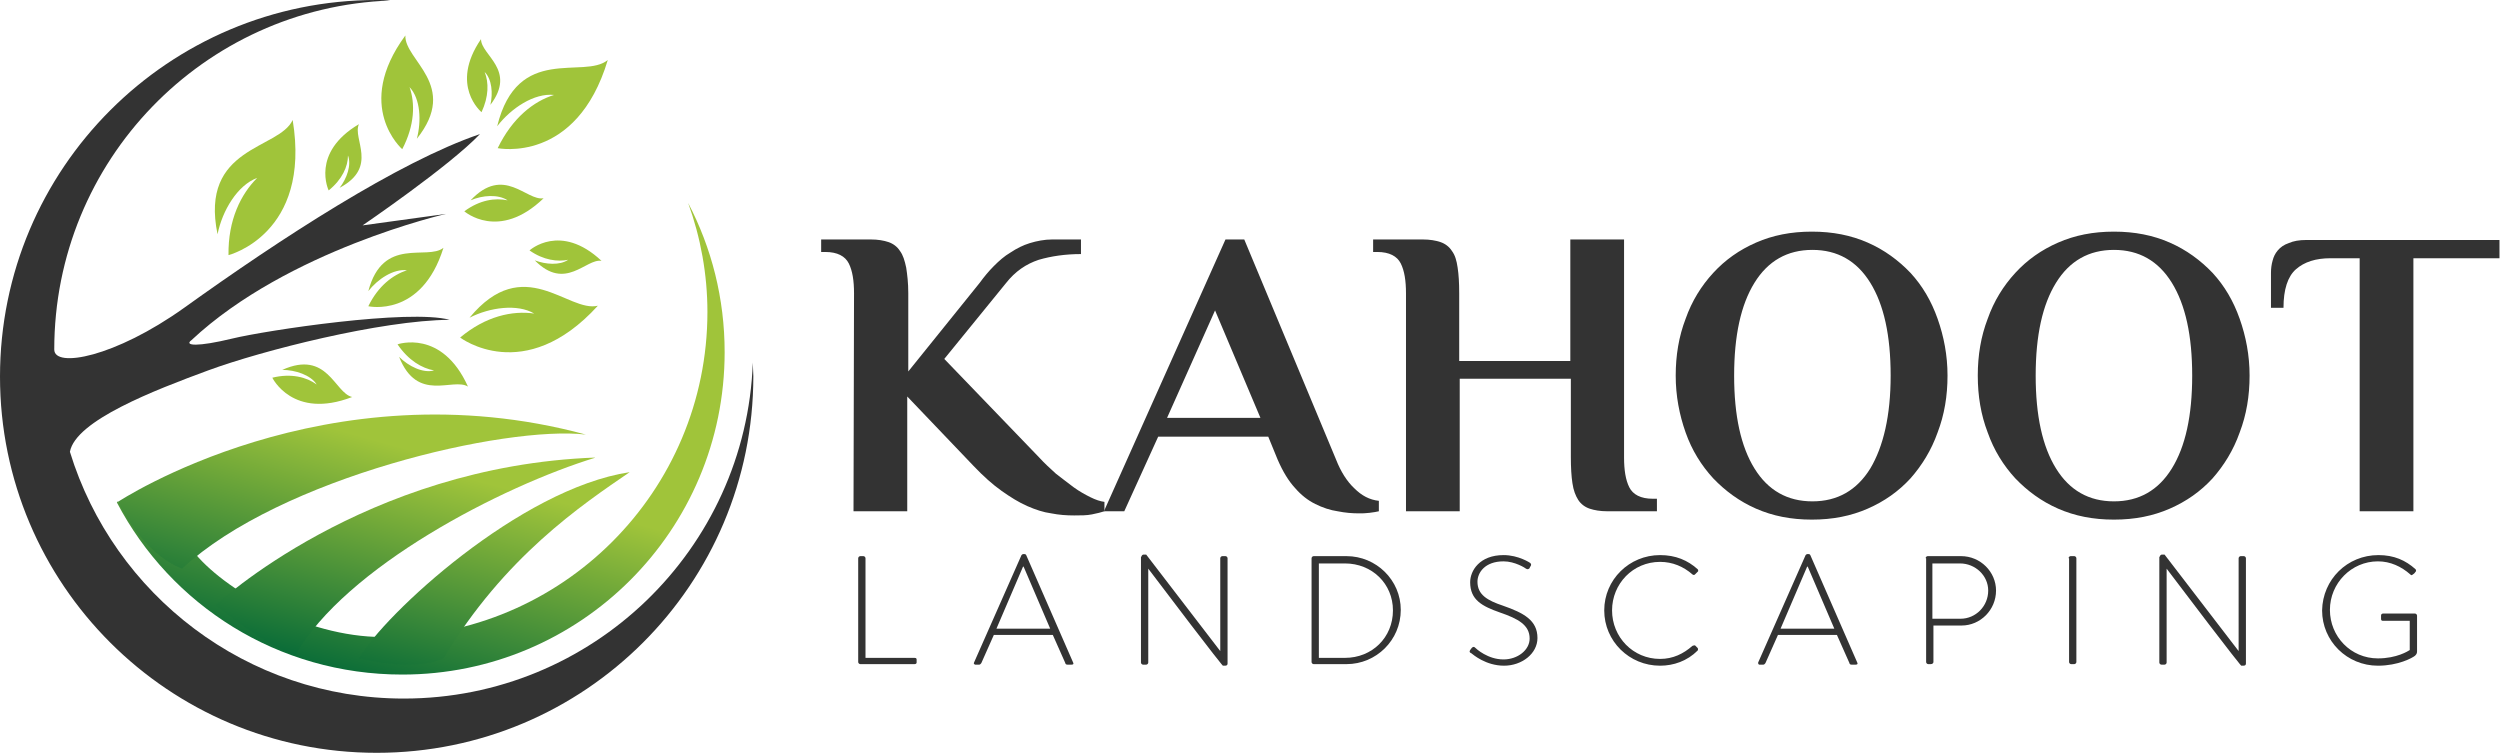
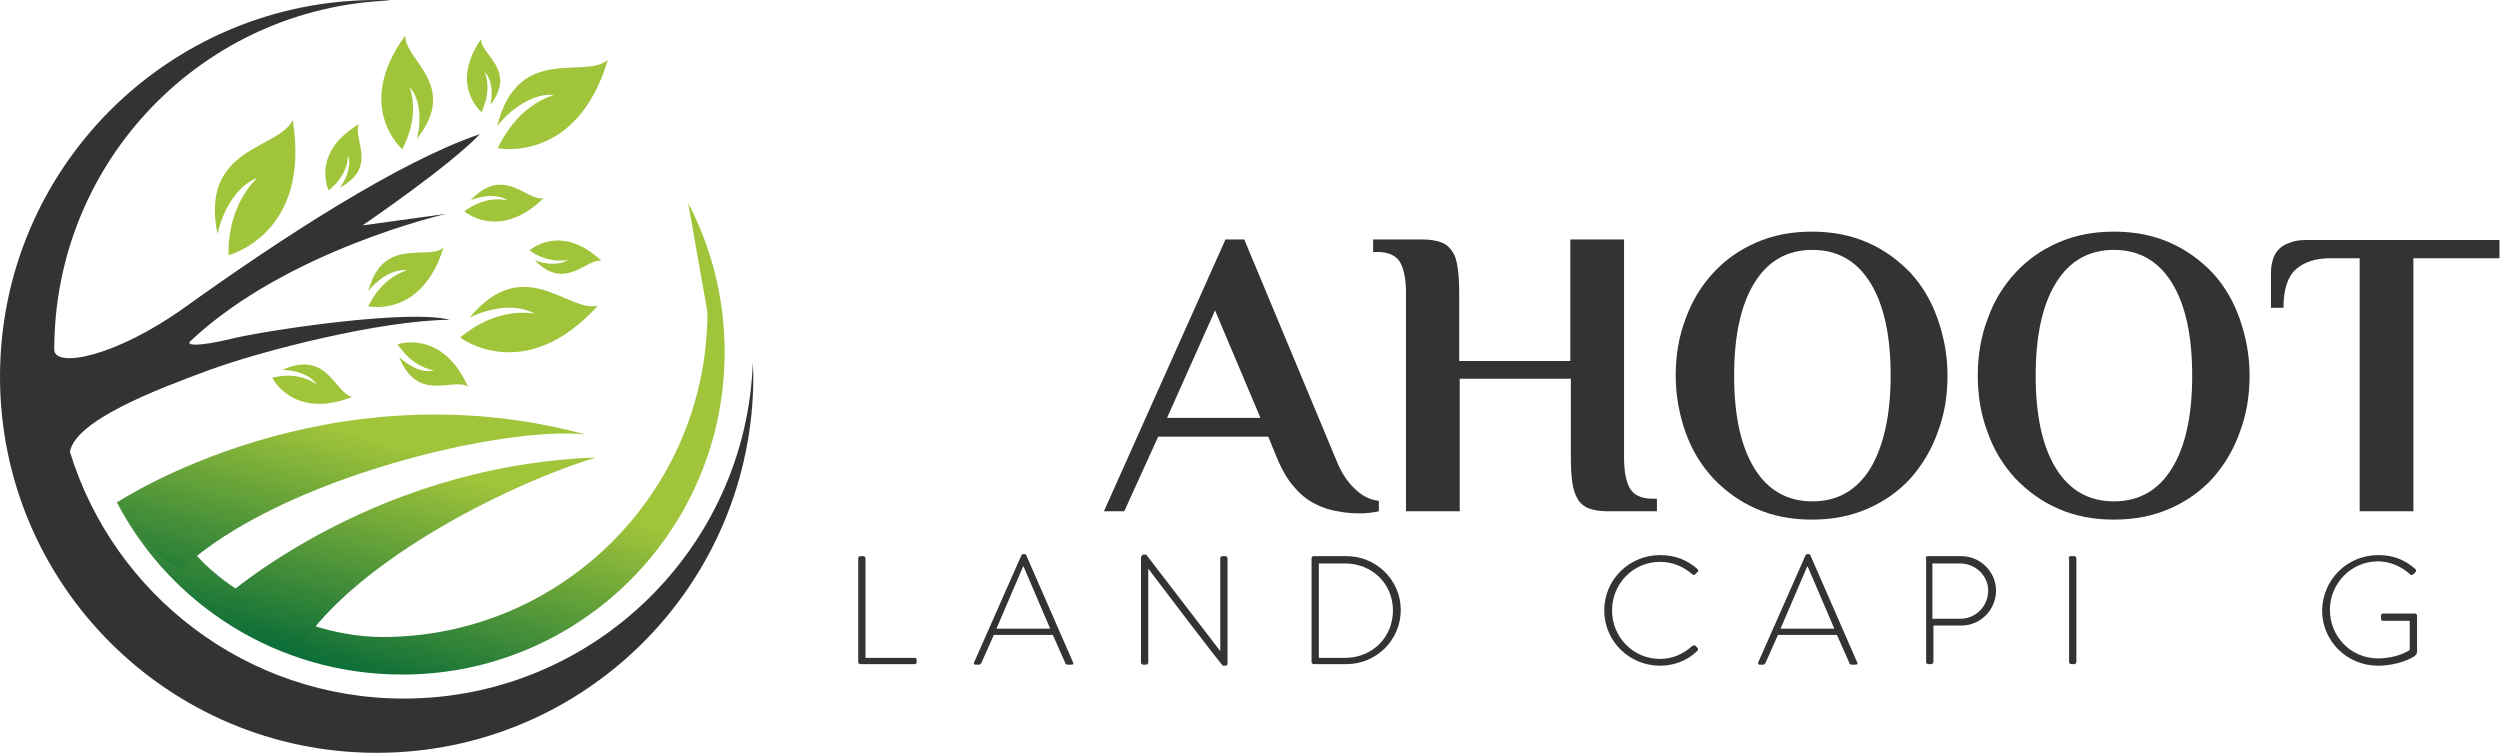
<svg xmlns="http://www.w3.org/2000/svg" xmlns:xlink="http://www.w3.org/1999/xlink" version="1.1" id="Layer_1" x="0px" y="0px" viewBox="0 0 479.2 144.3" style="enable-background:new 0 0 479.2 144.3;" xml:space="preserve">
  <style type="text/css">
	.st0{fill:#333333;}
	.st1{fill-rule:evenodd;clip-rule:evenodd;fill:#333333;}
	.st2{fill-rule:evenodd;clip-rule:evenodd;fill:#A0C43A;}
	.st3{clip-path:url(#SVGID_2_);fill:url(#SVGID_3_);}
	.st4{clip-path:url(#SVGID_5_);fill:url(#SVGID_6_);}
	.st5{clip-path:url(#SVGID_8_);fill:url(#SVGID_9_);}
	.st6{clip-path:url(#SVGID_11_);fill:url(#SVGID_12_);}
</style>
  <g>
    <g>
      <g>
-         <path class="st0" d="M163.7,56.2c0-2.4-0.3-4.3-1-5.7c-0.7-1.4-2.2-2.2-4.5-2.2h-0.8v-2.4h9.5c1.4,0,2.5,0.2,3.4,0.5     c0.9,0.3,1.7,0.9,2.2,1.7c0.6,0.8,0.9,1.8,1.2,3.2c0.2,1.3,0.4,2.9,0.4,4.9v15l13.7-17c0.8-1.1,1.7-2.2,2.7-3.2     c1-1,2-1.9,3.2-2.6c1.2-0.8,2.4-1.4,3.7-1.8c1.3-0.4,2.8-0.7,4.3-0.7h5.5v2.8c-3,0-5.7,0.4-8.1,1.1c-2.4,0.8-4.5,2.2-6.3,4.5     L181,68.8l18.2,18.9c1,1.1,2.1,2.1,3.2,3.1c1.2,0.9,2.3,1.8,3.4,2.6c1.1,0.8,2.2,1.4,3.2,1.9c1,0.5,1.9,0.8,2.7,0.9V98     c-0.6,0.2-1.4,0.4-2.4,0.6c-1,0.2-2.1,0.2-3.4,0.2c-1.5,0-2.9-0.1-4.4-0.4c-1.5-0.2-3-0.7-4.6-1.4c-1.6-0.7-3.2-1.7-4.9-2.9     c-1.7-1.2-3.5-2.8-5.4-4.8l-12.7-13.3V98h-10.3L163.7,56.2z" />
        <path class="st0" d="M256.1,88.1c0.9,2.3,2.1,4.2,3.5,5.5c1.4,1.4,2.9,2.2,4.7,2.4v2c-0.4,0.1-1,0.2-1.8,0.3     c-0.8,0.1-1.4,0.1-2,0.1c-1.3,0-2.6-0.1-4.1-0.4c-1.4-0.2-2.9-0.7-4.3-1.4c-1.4-0.7-2.7-1.7-3.9-3.1c-1.2-1.3-2.3-3.1-3.3-5.4     l-1.8-4.4H222L215.5,98h-3.9l23.3-52.1h3.6L256.1,88.1z M223.7,80.1h17.9l-8.7-20.6L223.7,80.1z" />
        <path class="st0" d="M301,45.9h10.3v41.8c0,2.4,0.3,4.3,1,5.7c0.7,1.4,2.2,2.2,4.5,2.2h0.8V98h-9.5c-1.4,0-2.5-0.2-3.4-0.5     c-0.9-0.3-1.7-0.9-2.2-1.7s-0.9-1.8-1.1-3.2c-0.2-1.3-0.3-3-0.3-5v-15h-21.3V98h-10.3V56.2c0-2.4-0.3-4.3-1-5.7     c-0.7-1.4-2.2-2.2-4.5-2.2h-0.8v-2.4h9.5c1.4,0,2.5,0.2,3.4,0.5c0.9,0.3,1.7,0.9,2.2,1.7c0.6,0.8,0.9,1.8,1.1,3.2     c0.2,1.3,0.3,2.9,0.3,4.9v13H301V45.9z" />
        <path class="st0" d="M321.2,72c0-3.9,0.6-7.5,1.9-10.9c1.2-3.4,3-6.3,5.3-8.8c2.3-2.5,5-4.4,8.2-5.8c3.2-1.4,6.7-2.1,10.7-2.1     s7.5,0.7,10.7,2.1c3.2,1.4,5.9,3.4,8.2,5.8c2.3,2.5,4,5.4,5.2,8.8c1.2,3.4,1.9,7,1.9,10.9c0,3.9-0.6,7.5-1.9,10.9     c-1.2,3.4-3,6.3-5.2,8.8c-2.3,2.5-5,4.4-8.2,5.8c-3.2,1.4-6.7,2.1-10.7,2.1s-7.5-0.7-10.7-2.1c-3.2-1.4-5.9-3.4-8.2-5.8     c-2.3-2.5-4.1-5.4-5.3-8.8C321.9,79.5,321.2,75.9,321.2,72z M362.4,72c0-7.7-1.3-13.6-3.9-17.8c-2.6-4.2-6.3-6.3-11.1-6.3     c-4.8,0-8.5,2.1-11.1,6.3s-3.9,10.1-3.9,17.8c0,7.7,1.3,13.6,3.9,17.8s6.3,6.3,11.1,6.3c4.8,0,8.5-2.1,11.1-6.3     C361,85.6,362.4,79.7,362.4,72z" />
        <path class="st0" d="M379.1,72c0-3.9,0.6-7.5,1.9-10.9c1.2-3.4,3-6.3,5.3-8.8c2.3-2.5,5-4.4,8.2-5.8c3.2-1.4,6.7-2.1,10.7-2.1     s7.5,0.7,10.7,2.1c3.2,1.4,5.9,3.4,8.2,5.8c2.3,2.5,4,5.4,5.2,8.8c1.2,3.4,1.9,7,1.9,10.9c0,3.9-0.6,7.5-1.9,10.9     c-1.2,3.4-3,6.3-5.2,8.8c-2.3,2.5-5,4.4-8.2,5.8c-3.2,1.4-6.7,2.1-10.7,2.1s-7.5-0.7-10.7-2.1c-3.2-1.4-5.9-3.4-8.2-5.8     c-2.3-2.5-4.1-5.4-5.3-8.8C379.7,79.5,379.1,75.9,379.1,72z M420.2,72c0-7.7-1.3-13.6-3.9-17.8c-2.6-4.2-6.3-6.3-11.1-6.3     c-4.8,0-8.5,2.1-11.1,6.3s-3.9,10.1-3.9,17.8c0,7.7,1.3,13.6,3.9,17.8s6.3,6.3,11.1,6.3c4.8,0,8.5-2.1,11.1-6.3     C418.9,85.6,420.2,79.7,420.2,72z" />
        <path class="st0" d="M479.1,45.9v3.6h-16.5V98h-10.3V49.5h-5.6c-2.8,0-5,0.7-6.6,2.1c-1.6,1.4-2.4,3.9-2.4,7.4h-2.4v-6.7     c0-0.8,0.1-1.6,0.3-2.3c0.2-0.8,0.5-1.4,1-2c0.5-0.6,1.2-1.1,2.1-1.4c0.9-0.4,2-0.6,3.4-0.6H479.1z" />
      </g>
    </g>
    <g>
      <g>
        <path class="st0" d="M164.5,107c0-0.2,0.2-0.4,0.4-0.4h0.6c0.2,0,0.4,0.2,0.4,0.4v19.1h9.4c0.4,0,0.4,0.2,0.4,0.4v0.5     c0,0.2-0.2,0.3-0.4,0.3h-10.4c-0.2,0-0.4-0.2-0.4-0.4V107z" />
        <path class="st0" d="M186.7,127l9.1-20.6c0.1-0.1,0.2-0.2,0.4-0.2h0.1c0.1,0,0.3,0,0.4,0.2l9,20.6c0.1,0.2,0.1,0.4-0.3,0.4h-0.8     c-0.2,0-0.4-0.1-0.4-0.3l-2.4-5.4h-11.3l-2.4,5.4c-0.1,0.1-0.2,0.3-0.4,0.3h-0.8C186.7,127.3,186.6,127.2,186.7,127z      M201.3,120.5l-5.1-11.9h-0.1l-5.1,11.9H201.3z" />
        <path class="st0" d="M218.8,106.7c0-0.2,0.2-0.4,0.4-0.4h0.5l14.2,18.5c0,0,0,0,0,0V107c0-0.2,0.2-0.4,0.4-0.4h0.6     c0.2,0,0.4,0.2,0.4,0.4v20.2c0,0.3-0.2,0.4-0.5,0.4h-0.4c0,0-0.3-0.1-14.3-18.6h0v18c0,0.2-0.2,0.4-0.4,0.4h-0.6     c-0.2,0-0.4-0.2-0.4-0.4V106.7z" />
        <path class="st0" d="M251.4,107c0-0.2,0.2-0.4,0.4-0.4h6.3c5.7,0,10.4,4.6,10.4,10.3c0,5.8-4.7,10.4-10.4,10.4h-6.3     c-0.2,0-0.4-0.2-0.4-0.4V107z M257.8,126.1c5.2,0,9.2-3.9,9.2-9.1c0-5.1-4-9-9.2-9h-5v18.1H257.8z" />
-         <path class="st0" d="M281.8,124.6l0.3-0.4c0.2-0.2,0.4-0.3,0.6-0.1c0.3,0.3,2.5,2.3,5.5,2.3c2.7,0,5-1.8,5-4c0-2.6-2.2-3.8-5.7-5     c-3.4-1.2-5.7-2.4-5.7-5.8c0-2.2,1.8-5.2,6.4-5.2c2.9,0,5.1,1.5,5.1,1.5c0.1,0.1,0.3,0.3,0.1,0.6c-0.1,0.1-0.2,0.3-0.2,0.4     c-0.2,0.2-0.4,0.3-0.7,0.1c-0.1-0.1-2.1-1.4-4.3-1.4c-3.6,0-5,2.2-5,3.9c0,2.5,1.9,3.6,4.9,4.6c4,1.4,6.6,2.8,6.6,6.2     c0,3-3,5.3-6.4,5.3c-3.5,0-5.9-2.1-6.3-2.4C281.7,125.1,281.6,124.9,281.8,124.6z" />
        <path class="st0" d="M318.2,106.4c3,0,5.3,1,7.2,2.7c0.1,0.1,0.2,0.4,0,0.5l-0.5,0.5c-0.2,0.2-0.3,0.1-0.5,0     c-1.7-1.5-3.8-2.4-6.2-2.4c-5.2,0-9.2,4.2-9.2,9.3c0,5.1,4,9.3,9.2,9.3c2.5,0,4.5-1,6.2-2.5c0.2-0.1,0.4-0.1,0.5-0.1l0.5,0.5     c0.1,0.1,0.1,0.4,0,0.5c-2,2-4.6,2.9-7.2,2.9c-5.9,0-10.7-4.7-10.7-10.6C307.5,111.1,312.3,106.4,318.2,106.4z" />
        <path class="st0" d="M337,127l9.1-20.6c0.1-0.1,0.2-0.2,0.4-0.2h0.1c0.1,0,0.3,0,0.4,0.2l9,20.6c0.1,0.2,0.1,0.4-0.3,0.4h-0.8     c-0.2,0-0.4-0.1-0.4-0.3l-2.4-5.4h-11.3l-2.4,5.4c-0.1,0.1-0.2,0.3-0.4,0.3h-0.8C337,127.3,337,127.2,337,127z M351.6,120.5     l-5.1-11.9h-0.1l-5.1,11.9H351.6z" />
        <path class="st0" d="M369.1,107c0-0.2,0.2-0.4,0.4-0.4h6.4c3.7,0,6.7,3,6.7,6.6c0,3.7-3,6.7-6.6,6.7h-5.4v7     c0,0.2-0.2,0.4-0.5,0.4h-0.5c-0.2,0-0.4-0.2-0.4-0.4V107z M375.8,118.6c2.9,0,5.3-2.4,5.3-5.4c0-2.9-2.5-5.2-5.4-5.2h-5.3v10.6     H375.8z" />
        <path class="st0" d="M396.5,107c0-0.2,0.2-0.4,0.4-0.4h0.7c0.2,0,0.4,0.2,0.4,0.4v19.9c0,0.2-0.2,0.4-0.4,0.4h-0.6     c-0.2,0-0.4-0.2-0.4-0.4V107z" />
-         <path class="st0" d="M414,106.7c0-0.2,0.2-0.4,0.4-0.4h0.5l14.2,18.5c0,0,0,0,0,0V107c0-0.2,0.2-0.4,0.4-0.4h0.6     c0.2,0,0.4,0.2,0.4,0.4v20.2c0,0.3-0.2,0.4-0.5,0.4h-0.4c0,0-0.3-0.1-14.3-18.6h0v18c0,0.2-0.2,0.4-0.4,0.4h-0.6     c-0.2,0-0.4-0.2-0.4-0.4V106.7z" />
        <path class="st0" d="M455.9,106.4c3,0,5.2,1,7.1,2.7c0.1,0.1,0.2,0.4,0,0.5c-0.1,0.2-0.3,0.4-0.5,0.5c-0.2,0.2-0.3,0.2-0.5,0     c-1.7-1.5-3.8-2.5-6.2-2.5c-5.1,0-9.2,4.2-9.2,9.3c0,5.1,4,9.3,9.2,9.3c3.6,0,5.8-1.4,6.1-1.6v-5.6h-5.1c-0.3,0-0.4-0.1-0.4-0.4     v-0.6c0-0.2,0.1-0.4,0.4-0.4h6.1c0.2,0,0.4,0.2,0.4,0.4v6.9c0,0.4-0.2,0.6-0.4,0.8c-0.5,0.4-3.2,1.9-7.1,1.9     c-5.9,0-10.7-4.7-10.7-10.6C445.2,111.1,449.9,106.4,455.9,106.4z" />
      </g>
    </g>
    <path class="st1" d="M35.3,59C53.7,45.8,76.4,31,92,25.7c-5.9,6.2-22.5,17.5-22.5,17.5l16-2.2c0,0-30.3,6.9-48.8,24.2   c-1.5,1.1,1.2,1.3,7.8-0.3c6.6-1.6,33.9-5.7,41.7-3.6c-13.2,0.1-36,5.9-46.3,9.7c-10.3,3.8-25.4,9.6-26.5,15.6   c8.4,27.4,33.9,47.3,64,47.3c36.1,0,65.6-28.6,66.9-64.4c0,0.9,0.1,1.8,0.1,2.6c0,39.9-32.3,72.2-72.2,72.2   C32.3,144.3,0,112,0,72.2C0,32.3,32.3,0,72.2,0c0.9,0,1.8,0,2.6,0.1C39,1.4,10.4,30.8,10.4,67C10.4,70.6,22,68.5,35.3,59" />
    <path class="st2" d="M43.8,48.9c0,0,15.9-4,12.3-25.9c-2.6,5.7-17.9,5-14.4,21.9c0.9-4.5,3.8-9.4,7.6-10.8   C46.2,37.2,43.7,42.1,43.8,48.9" />
    <path class="st2" d="M70.6,58.7c0,0,10.2,2.3,14.4-11.2c-3.1,2.5-11.6-2.3-14.4,8.3c1.8-2.3,4.8-4.3,7.4-4   C75.3,52.7,72.5,54.8,70.6,58.7" />
    <path class="st2" d="M89,40.5c0,0,6.6,5.8,15.2-2.5c-3.3,0.6-7.6-6.4-14,0.4c2.3-1,5.3-1.2,7.1,0C94.9,37.9,92,38.3,89,40.5" />
    <path class="st2" d="M95.4,28.4c0,0,15.1,3.1,21.1-16.9c-4.6,3.8-17.3-3.2-21.2,12.7c2.7-3.5,7.1-6.4,10.9-6   C102.3,19.4,98.2,22.6,95.4,28.4" />
    <path class="st2" d="M88.2,64.7c0,0,12.3,9.4,26.4-6.1c-5.7,1.4-14.2-10.3-24.6,2.3c3.9-2,9.2-2.7,12.4-0.8   C98.2,59.5,93.1,60.6,88.2,64.7" />
    <path class="st2" d="M52.2,72.4c0,0,3.9,8.1,15.3,3.7c-3.4-0.8-4.7-9.1-13.4-5.2c2.5,0,5.5,1,6.6,2.8   C58.8,72.3,55.8,71.5,52.2,72.4" />
    <g>
      <defs>
-         <path id="SVGID_1_" d="M131.9,38.9c4.5,8.6,7,18.3,7,28.6c0,34.2-27.7,61.8-61.8,61.8c-23.8,0-44.4-13.3-54.7-33l0.2-0.2     c0.6,0.9-0.1-0.1,0.5,0.7c3.3,4.4,10.4,4.4,13.8,8.7c5.8,7.5,21.7,16.6,36.4,16.6c34.4,0,62.3-27.9,62.3-62.3     C135.6,52.6,134.3,45.5,131.9,38.9" />
+         <path id="SVGID_1_" d="M131.9,38.9c4.5,8.6,7,18.3,7,28.6c0,34.2-27.7,61.8-61.8,61.8c-23.8,0-44.4-13.3-54.7-33l0.2-0.2     c0.6,0.9-0.1-0.1,0.5,0.7c3.3,4.4,10.4,4.4,13.8,8.7c5.8,7.5,21.7,16.6,36.4,16.6c34.4,0,62.3-27.9,62.3-62.3     " />
      </defs>
      <clipPath id="SVGID_2_">
        <use xlink:href="#SVGID_1_" style="overflow:visible;" />
      </clipPath>
      <linearGradient id="SVGID_3_" gradientUnits="userSpaceOnUse" x1="548.258" y1="891.945" x2="548.346" y2="891.945" gradientTransform="matrix(-127.759 476.804 -467.895 -125.372 487461.844 -149499.062)">
        <stop offset="0" style="stop-color:#A0C43A" />
        <stop offset="1" style="stop-color:#0B6D38" />
      </linearGradient>
      <polygon class="st3" points="30.2,9.7 -0.2,123.3 131.2,158.5 161.6,44.9   " />
    </g>
    <g>
      <defs>
        <path id="SVGID_4_" d="M22.6,96.2c0,0,39.9-26.4,89.7-12.9C97,81.5,53.7,91.5,34.9,109C27.1,106,22.6,96.2,22.6,96.2" />
      </defs>
      <clipPath id="SVGID_5_">
        <use xlink:href="#SVGID_4_" style="overflow:visible;" />
      </clipPath>
      <linearGradient id="SVGID_6_" gradientUnits="userSpaceOnUse" x1="548.182" y1="892.303" x2="548.33" y2="892.303" gradientTransform="matrix(-72.911 272.108 -412.014 -110.399 407678.844 -50570.391)">
        <stop offset="0" style="stop-color:#A0C43A" />
        <stop offset="1" style="stop-color:#0B6D38" />
      </linearGradient>
      <polygon class="st4" points="28.6,47.4 12.8,106.4 106.3,131.5 122.1,72.4   " />
    </g>
    <g>
      <defs>
        <path id="SVGID_7_" d="M41.3,116c0,0,28.5-26.7,72.9-28.3c-18,5.5-48,21-57.6,37.9C51.2,124,41.3,116,41.3,116" />
      </defs>
      <clipPath id="SVGID_8_">
        <use xlink:href="#SVGID_7_" style="overflow:visible;" />
      </clipPath>
      <linearGradient id="SVGID_9_" gradientUnits="userSpaceOnUse" x1="548.123" y1="893.217" x2="548.315" y2="893.217" gradientTransform="matrix(-54.97 205.151 -306.981 -82.255 304413.438 -38886.762)">
        <stop offset="0" style="stop-color:#A0C43A" />
        <stop offset="1" style="stop-color:#0B6D38" />
      </linearGradient>
      <polygon class="st5" points="46.1,69.5 31.8,123.1 109.3,143.8 123.6,90.3   " />
    </g>
    <g>
      <defs>
-         <path id="SVGID_10_" d="M68.8,126.2c4.8-8.4,30.8-32.5,51.9-35.7c-9.2,6.3-24,16.2-35.7,35.7C79.2,128.9,68.8,126.2,68.8,126.2" />
-       </defs>
+         </defs>
      <clipPath id="SVGID_11_">
        <use xlink:href="#SVGID_10_" style="overflow:visible;" />
      </clipPath>
      <linearGradient id="SVGID_12_" gradientUnits="userSpaceOnUse" x1="548.045" y1="896.339" x2="548.304" y2="896.339" gradientTransform="matrix(-41.289 154.095 -164.359 -44.04 170048.891 -44882.504)">
        <stop offset="0" style="stop-color:#A0C43A" />
        <stop offset="1" style="stop-color:#0B6D38" />
      </linearGradient>
      <polygon class="st6" points="72.3,77.5 59.2,126.3 117.2,141.9 130.3,93.1   " />
    </g>
    <path class="st2" d="M101.5,48c0,0,5.9-5.4,13.8,2c-3-0.5-6.9,5.9-12.8-0.1c2.1,0.8,4.8,1,6.4-0.1C106.9,50.2,104.2,49.9,101.5,48" />
    <path class="st2" d="M92.3,21.5c0,0-6.2-5.1-0.1-14c0,3.1,6.9,5.9,1.8,12.6c0.5-2.2,0.3-4.9-1.1-6.3C93.7,15.8,93.7,18.5,92.3,21.5   " />
    <path class="st2" d="M63,36.5c0,0-3.5-7.2,5.8-12.7c-1.3,2.8,3.8,8.2-3.7,12.2c1.4-1.8,2.3-4.4,1.6-6.2   C66.7,31.9,65.6,34.4,63,36.5" />
    <path class="st2" d="M77.1,28.6c0,0-9.4-8.2,0.6-21.8c-0.2,4.8,10.4,9.5,2.2,19.8c0.9-3.4,0.7-7.7-1.4-9.9   C79.6,19.8,79.5,24,77.1,28.6" />
    <path class="st2" d="M76.2,66c0,0,8.5-3,13.5,8.1c-2.9-1.8-9.7,3.2-13.2-5.7c1.8,1.8,4.6,3.2,6.7,2.6C80.9,70.6,78.3,69.1,76.2,66" />
  </g>
</svg>